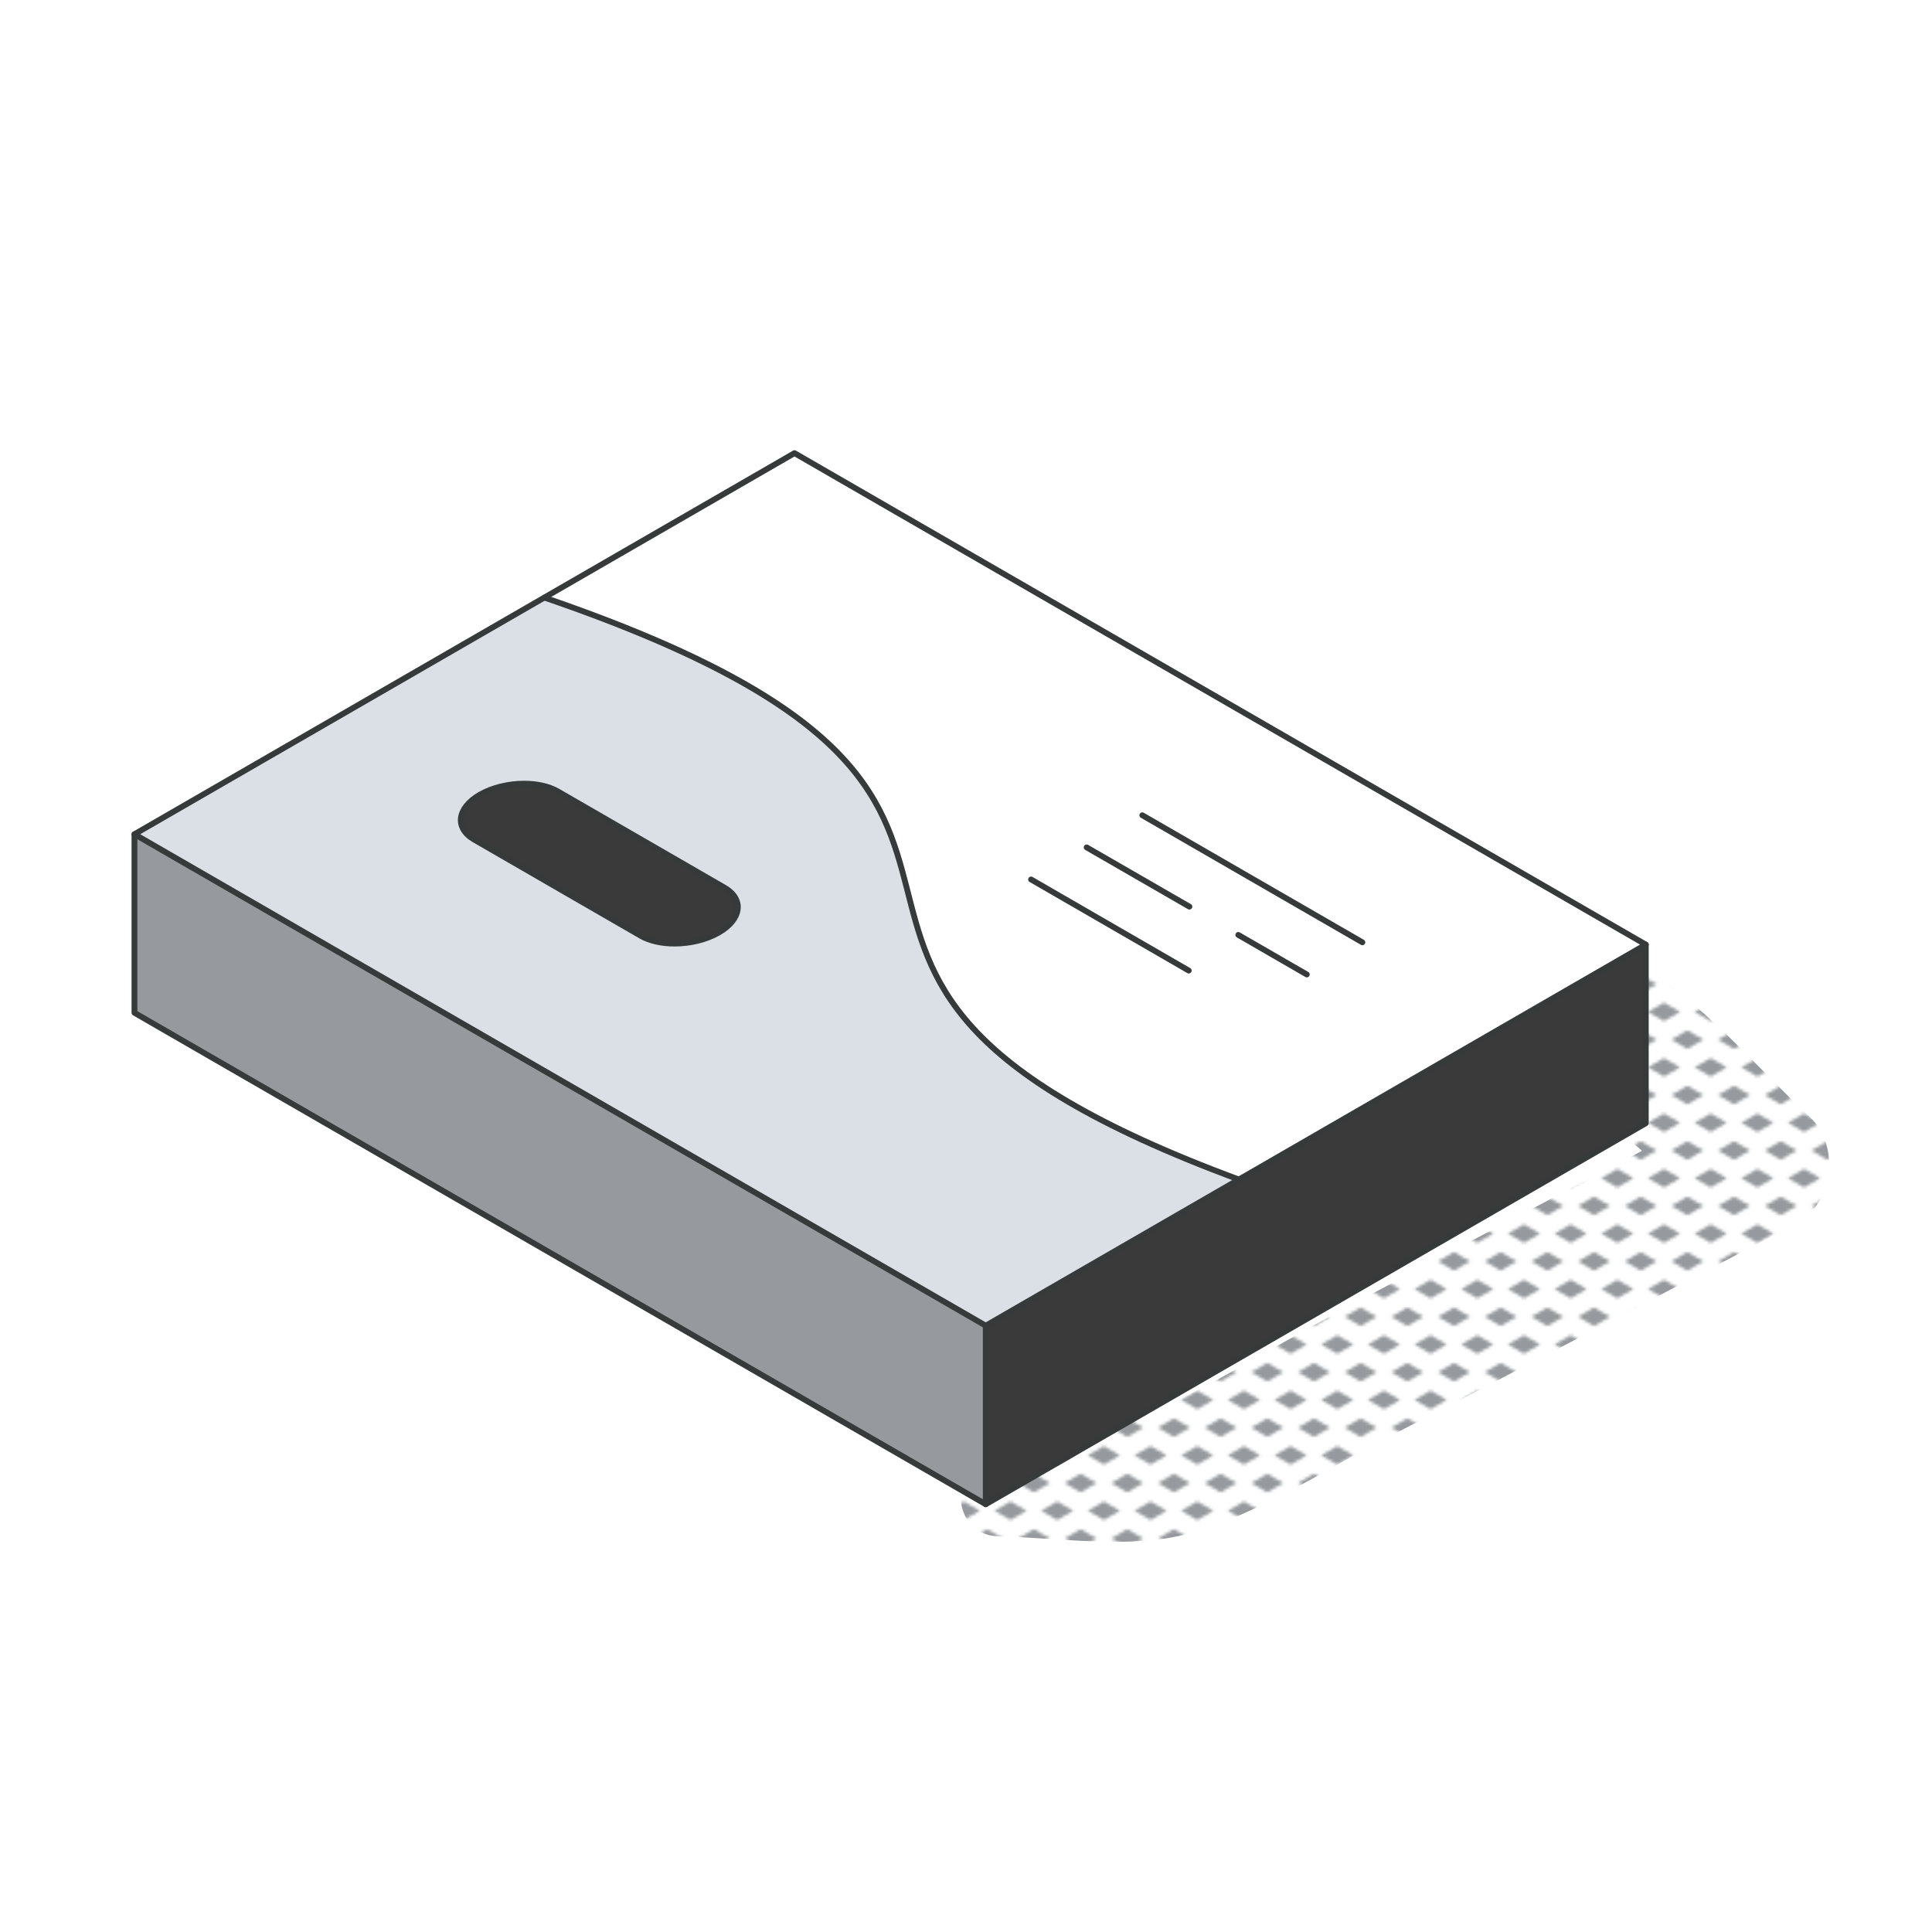
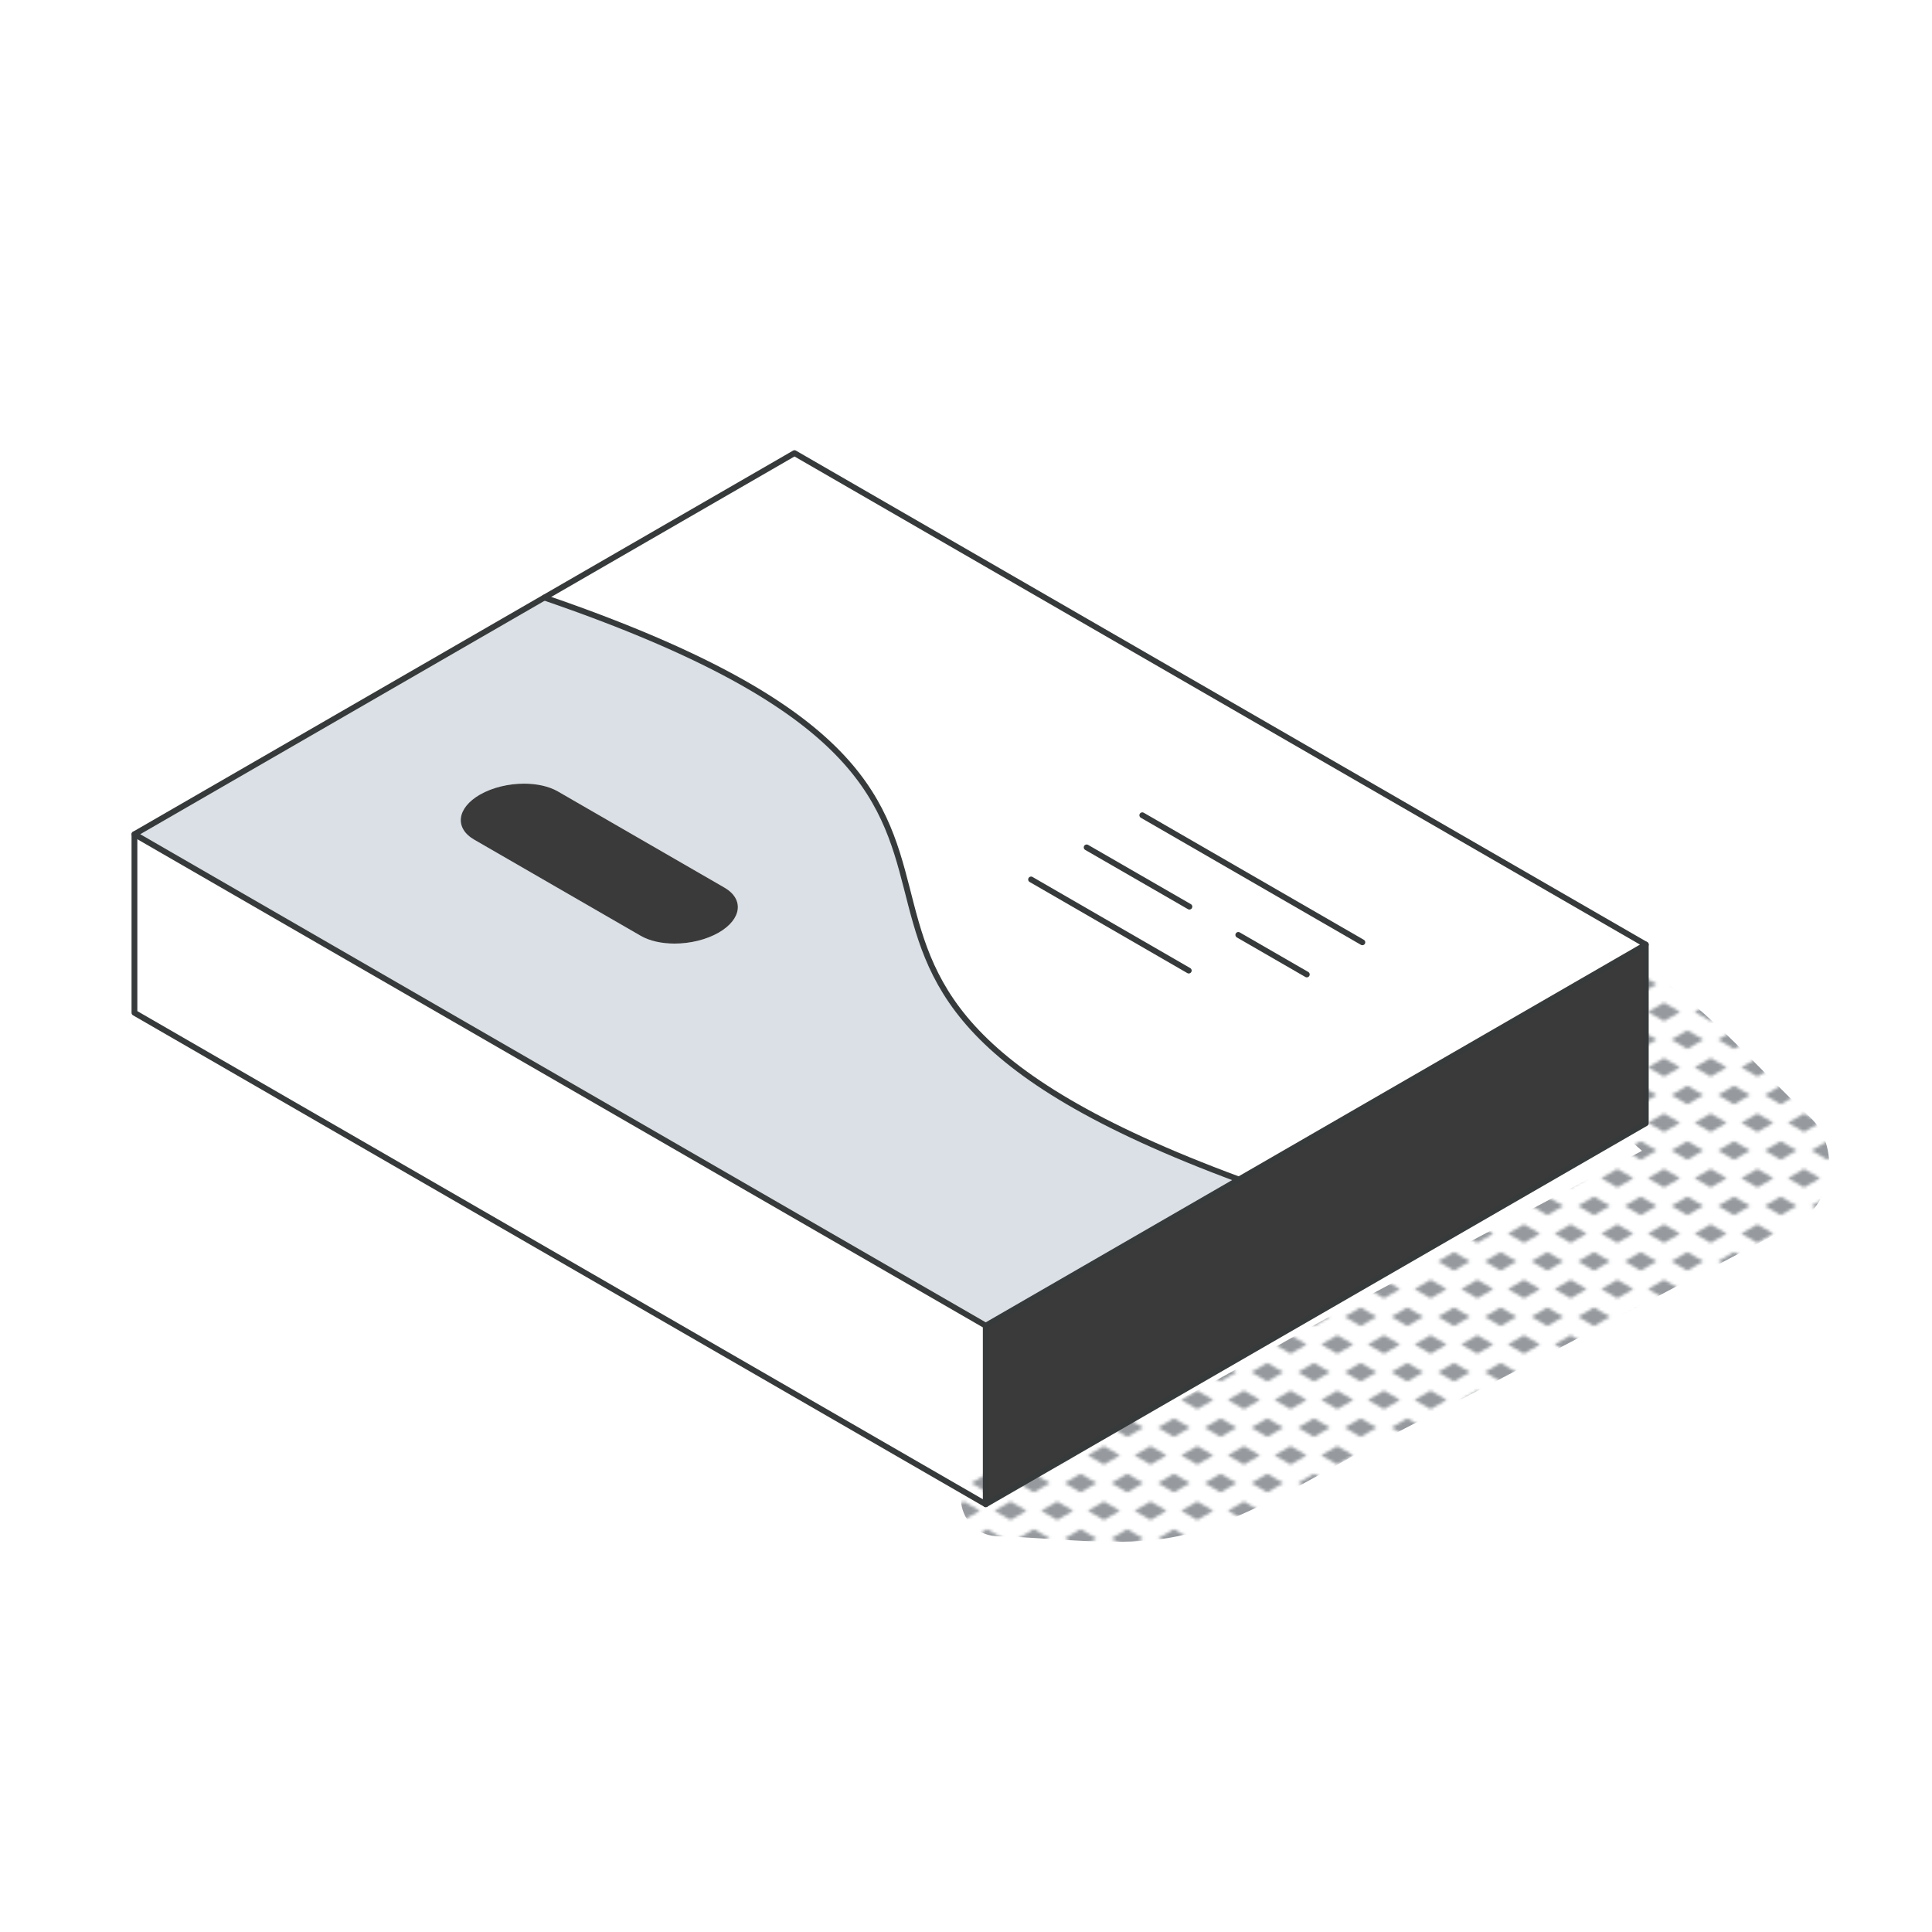
<svg xmlns="http://www.w3.org/2000/svg" id="Ebene_1" data-name="Ebene 1" viewBox="0 0 1000 1000">
  <defs>
    <style>      .cls-1, .cls-2, .cls-3, .cls-4, .cls-5, .cls-6 {        stroke-width: 0px;      }      .cls-1, .cls-7 {        fill: none;      }      .cls-2 {        fill: url(#New_Pattern_Swatch_3);      }      .cls-3 {        fill: #3a3a3a;      }      .cls-4 {        fill: #dae0e5;      }      .cls-7 {        stroke: #373a3a;        stroke-linecap: round;        stroke-linejoin: round;        stroke-width: 3px;      }      .cls-5 {        fill: #fff;      }      .cls-6 {        fill: #969a9e;      }    </style>
    <pattern id="New_Pattern_Swatch_3" data-name="New Pattern Swatch 3" x="0" y="0" width="16" height="19" patternTransform="translate(7662.28 4239.09) scale(1.51)" patternUnits="userSpaceOnUse" viewBox="0 0 16 19">
      <g>
        <rect class="cls-1" x="0" y="0" width="16" height="19" />
        <g>
          <polygon class="cls-6" points="16 22.18 10.5 19 16 15.82 21.5 19 16 22.18" />
          <polygon class="cls-6" points="8 12.68 2.5 9.5 8 6.32 13.5 9.5 8 12.68" />
        </g>
        <polygon class="cls-6" points="0 22.18 -5.5 19 0 15.82 5.5 19 0 22.18" />
        <polygon class="cls-6" points="16 3.18 10.5 0 16 -3.18 21.5 0 16 3.18" />
        <polygon class="cls-6" points="0 3.18 -5.5 0 0 -3.18 5.5 0 0 3.18" />
      </g>
    </pattern>
  </defs>
  <path class="cls-2" d="M936.6,577.96c-28.12-26.19-56.03-60.24-89.67-79.17-27.54-15.5-64.41,16.74-45.33,45.33,12.79,19.16,30.26,35.75,48.29,51.54-53.97,28.47-108,56.85-161.7,85.83-31.59,17.05-62.78,37.09-95.81,51.14-29.6,12.59-66.11,1.39-89.72,28.39-11.29,12.92-3.88,33.82,14.16,34.19,31.24.64,68.74,6.91,99.04-1.6,36.05-10.14,70.87-33.48,104.05-50.52,70.13-36.01,139.72-73.11,209.55-109.7,19.74-10.34,23.26-40.4,7.14-55.42Z" />
  <g id="board_page" data-name="board page">
    <g>
      <polygon class="cls-3" points="851.86 488.92 851.86 581.39 510.22 778.6 510.22 686.17 851.86 488.92" />
      <path class="cls-5" d="M851.86,488.92l-210.59,121.59c-300.15-110.95-38.56-191.21-359.5-301.21l129.47-74.77,440.63,254.38Z" />
      <path class="cls-4" d="M641.27,610.51l-131.05,75.66L69.59,431.79l212.17-122.48c320.95,109.99,59.35,190.26,359.5,301.21ZM372.02,482.7c11.93-6.89,13.25-17.33,2.9-23.3l-86.17-49.76c-4.68-2.7-10.94-4.02-17.5-4.02-7.94,0-16.31,1.94-22.87,5.7-11.93,6.89-13.25,17.33-2.9,23.3l86.17,49.76c4.68,2.7,10.94,4.02,17.5,4.02,7.94,0,16.31-1.94,22.87-5.7Z" />
-       <polygon class="cls-6" points="510.22 686.17 510.22 778.6 69.59 524.22 69.59 431.79 510.22 686.17" />
      <path class="cls-3" d="M374.92,459.4c10.35,5.96,9.03,16.41-2.9,23.3-6.56,3.76-14.93,5.7-22.87,5.7-6.56,0-12.82-1.32-17.5-4.02l-86.17-49.76c-10.35-5.96-9.03-16.41,2.9-23.3,6.56-3.76,14.93-5.7,22.87-5.7,6.56,0,12.82,1.32,17.5,4.02l86.17,49.76Z" />
    </g>
    <g>
      <polygon class="cls-7" points="69.59 431.79 411.23 234.54 851.86 488.92 510.22 686.17 69.59 431.79" />
      <line class="cls-7" x1="510.22" y1="686.17" x2="510.22" y2="778.6" />
      <polyline class="cls-7" points="69.59 431.79 69.59 524.22 510.22 778.6 851.86 581.39 851.86 488.92" />
      <path class="cls-7" d="M281.77,309.31c320.95,109.99,59.35,190.26,359.5,301.21" />
-       <path class="cls-7" d="M331.66,484.38l-86.17-49.76c-10.35-5.96-9.03-16.41,2.9-23.3,6.56-3.76,14.93-5.7,22.87-5.7,6.56,0,12.82,1.32,17.5,4.02l86.17,49.76c10.35,5.96,9.03,16.41-2.9,23.3-6.56,3.76-14.93,5.7-22.87,5.7-6.56,0-12.82-1.32-17.5-4.02Z" />
      <line class="cls-7" x1="591.25" y1="421.97" x2="705.16" y2="487.74" />
      <line class="cls-7" x1="562.45" y1="438.61" x2="615.63" y2="469.28" />
      <line class="cls-7" x1="640.94" y1="483.91" x2="676.4" y2="504.38" />
      <line class="cls-7" x1="533.68" y1="455.21" x2="615.3" y2="502.37" />
    </g>
  </g>
</svg>